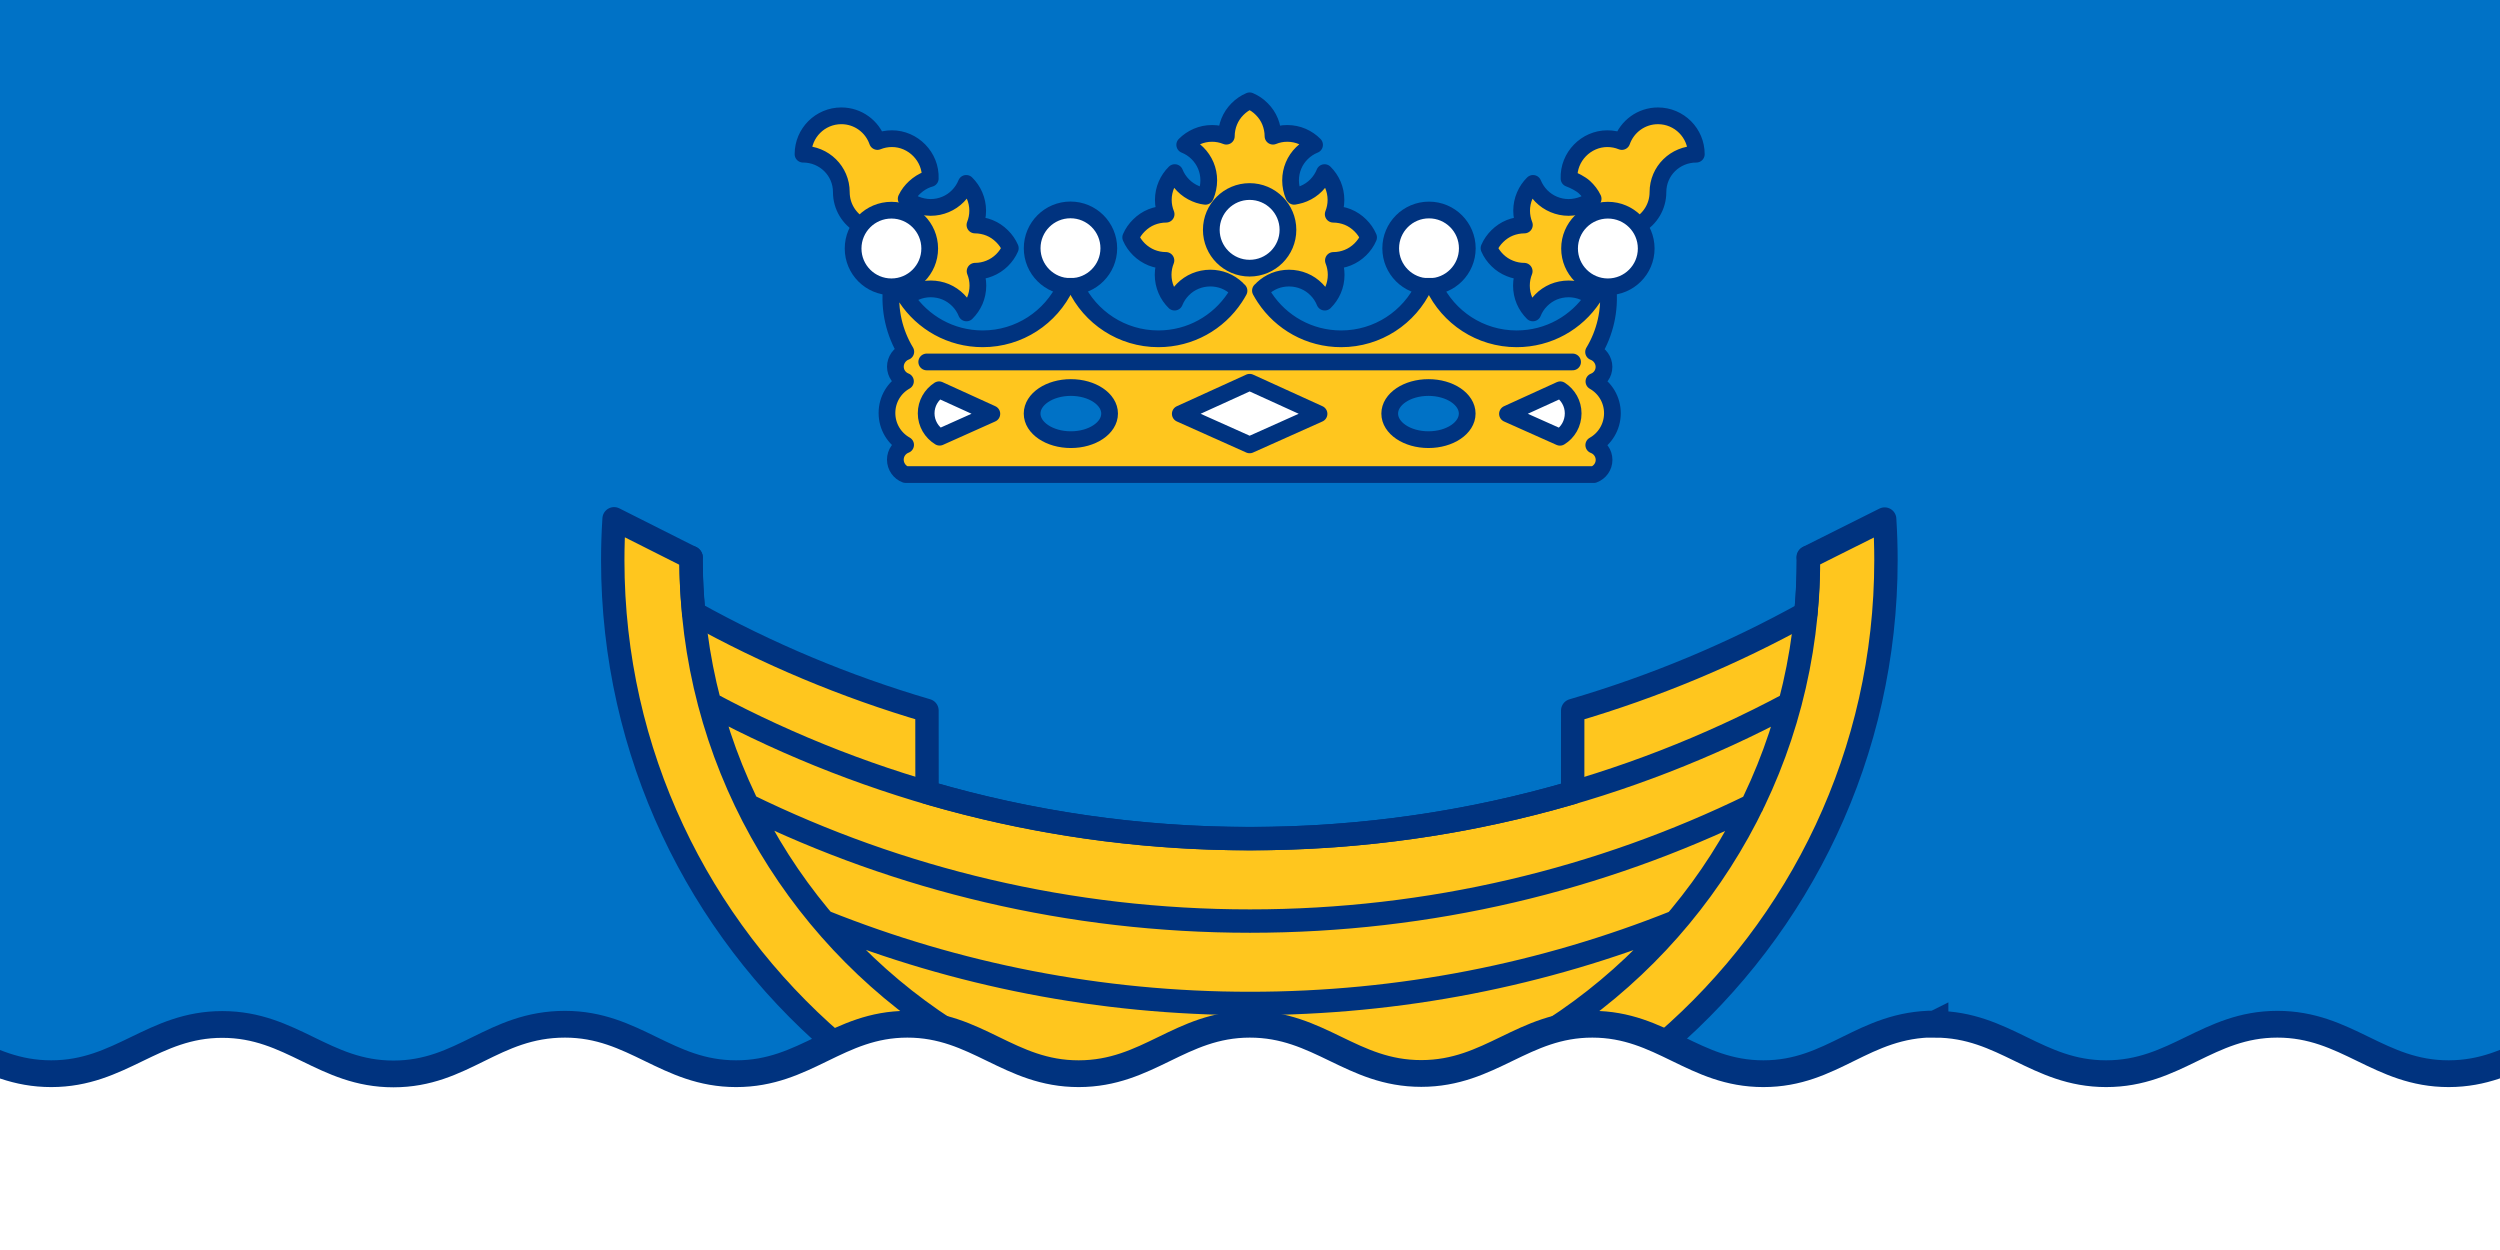
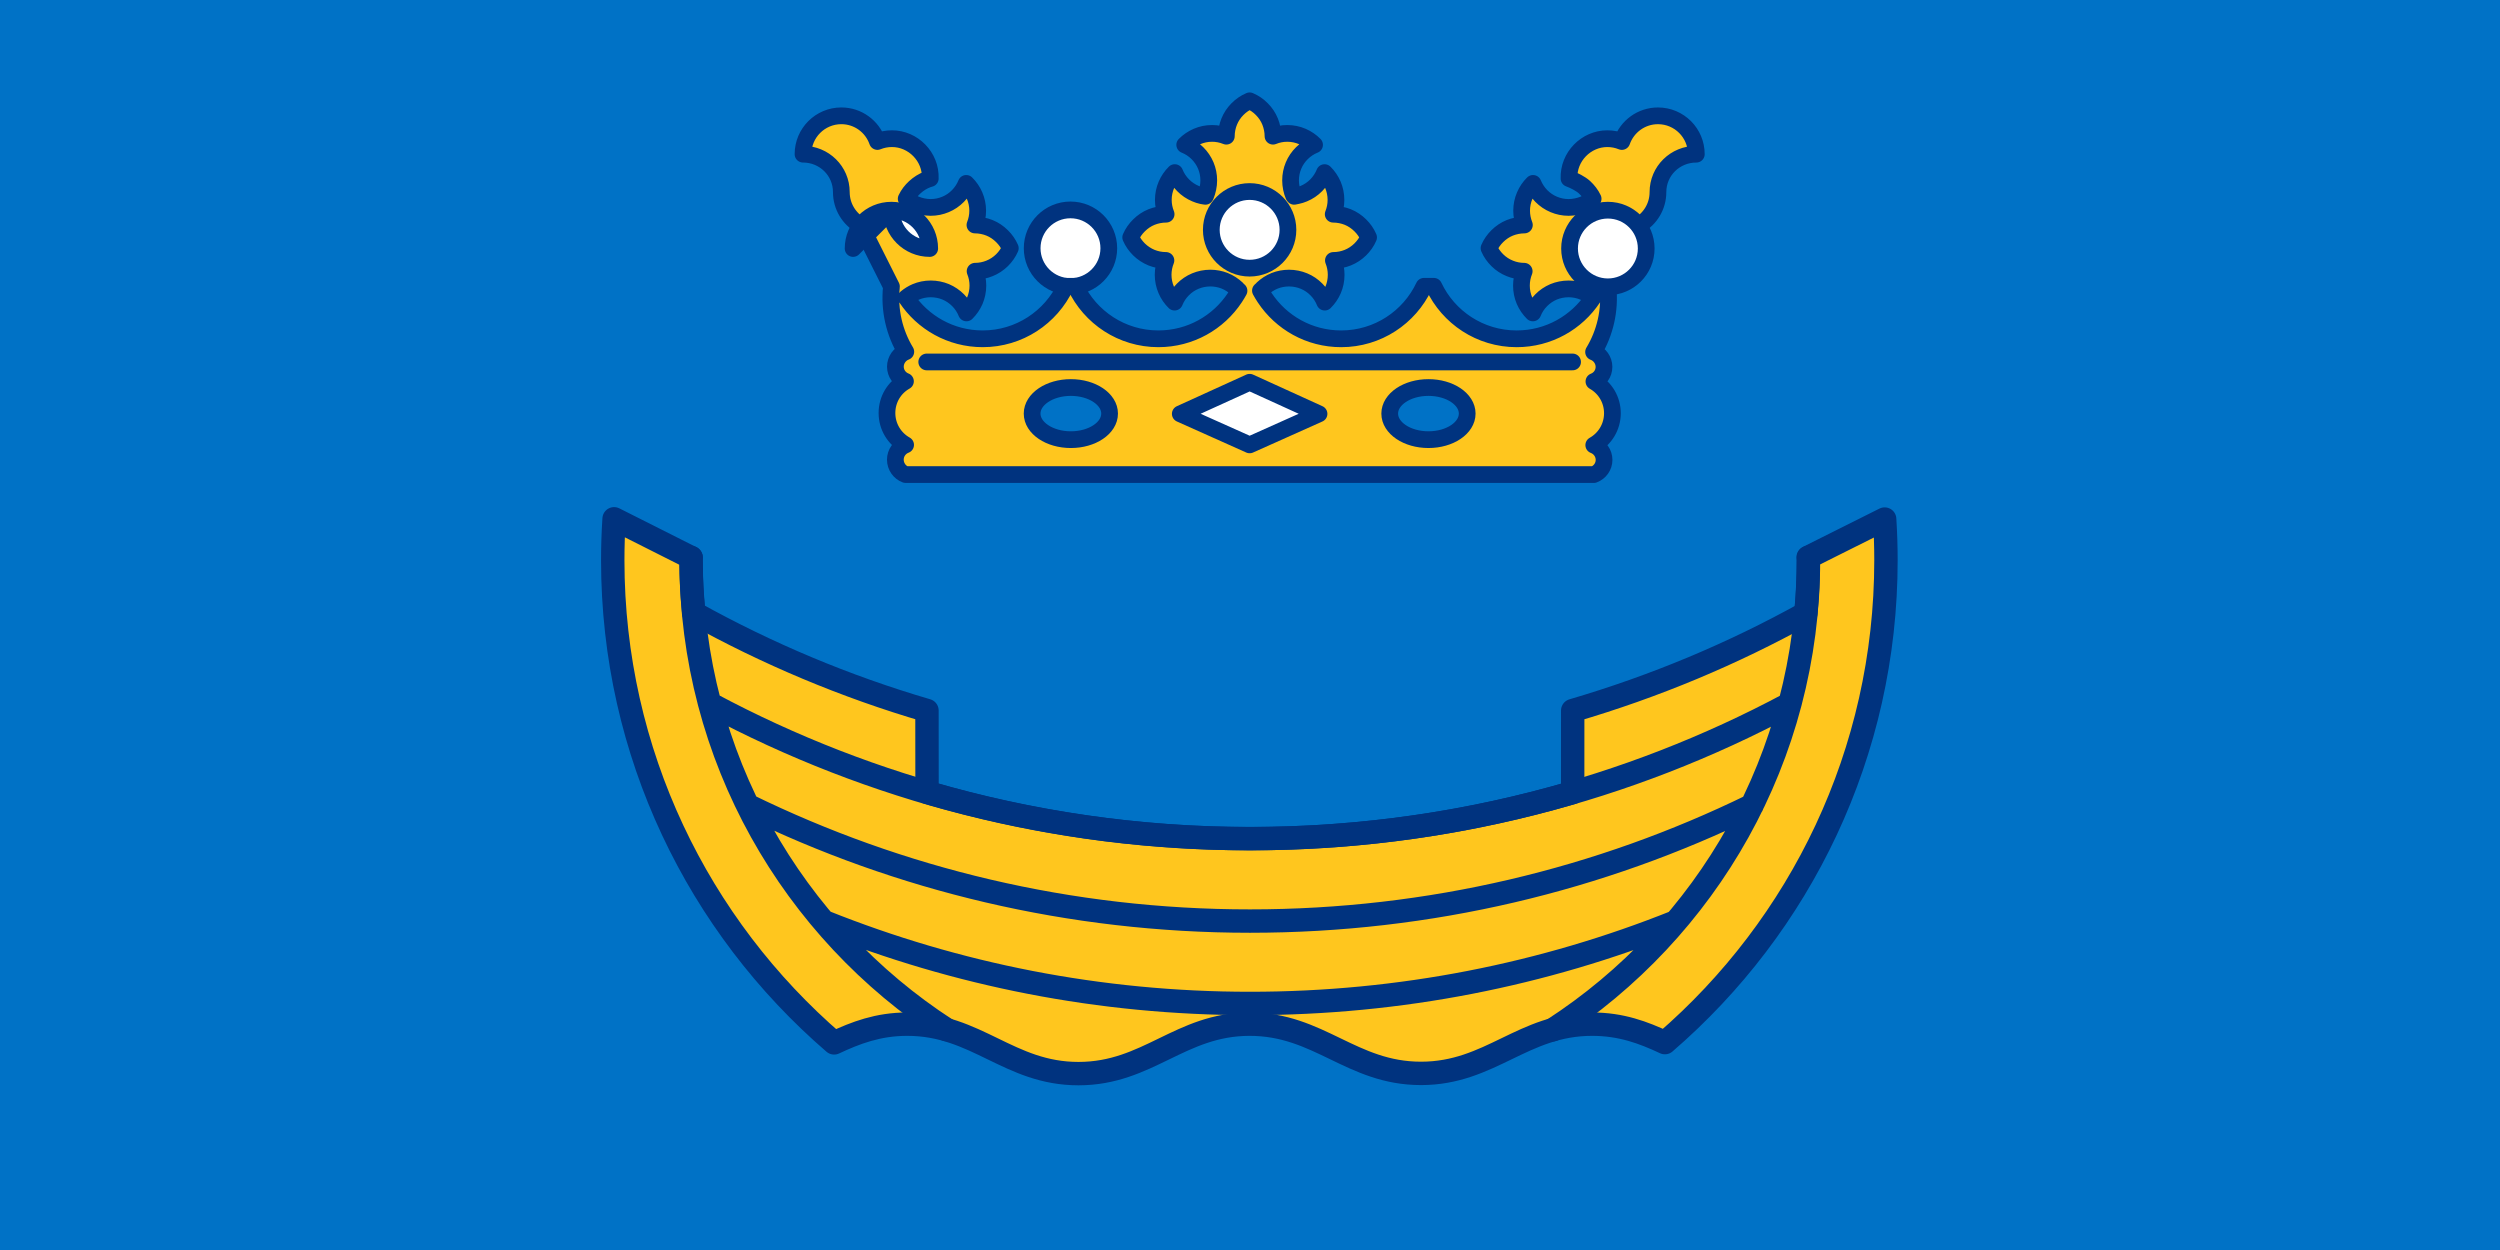
<svg xmlns="http://www.w3.org/2000/svg" width="1800" height="900" enable-background="new 0.003 -0.005 498 478" version="1.1" viewBox=".003 -.005 1800 900" xml:space="preserve">
  <path d="m1800.003 899.995v-900h-1800v900z" fill="#0072c6" stroke-miterlimit="3.864" stroke-width="0" />
  <g stroke="#00337f">
    <g transform="matrix(2.219,0,0,2.219,345.007,-92.951)" stroke-linecap="round" stroke-linejoin="round" stroke-miterlimit="3.864" stroke-width="7.589">
      <path d="m384.728 380.181c43.922-37.885 71.733-93.942 71.733-156.496 0-4.497-0.148-8.956-0.422-13.378l-24.83 12.421c0.011 0.31 0.063 0.633 0.063 0.956 0 5.801-0.275 11.527-0.807 17.179-23.7 13.179-49.126 23.799-75.646 31.575l-0.011 26.606c-33.215 9.738-68.367 14.955-104.737 14.955-36.357 0-71.534-5.291-104.749-15.017l-0.025-26.557c-26.582-7.788-51.921-18.47-75.671-31.674-0.534-5.652-0.894-11.279-0.894-17.067 0-0.31 0.049-0.571 0.049-0.87l-25.004-12.595c-0.285 4.447-0.435 8.943-0.435 13.465 0 62.579 27.873 118.698 71.832 156.583 6.956-3.267 14.272-6.074 23.7-6.074 22.57-0.011 33.028 16.061 55.598 16.048 22.52-0.011 32.954-16.011 55.461-16.048 22.594-0.039 33.09 15.986 55.685 15.974 22.532-0.011 33.003-15.999 55.536-15.974 9.415 0.011 16.62 2.72 23.576 5.987z" fill="#ffc61e" />
      <path d="m425.107 270.32c-52.157 27.886-111.73 43.686-175.004 43.686-63.299 0-122.909-15.825-175.078-43.723m337.984 32.954c-49.188 24.023-104.476 37.512-162.905 37.512-58.48 0-113.804-13.514-163.017-37.562m301.179 37.773c-42.717 17.104-89.334 26.52-138.162 26.52-48.791 0-95.383-9.403-138.075-26.482m39.624 34.966c-49.884-32.295-82.887-88.427-82.887-152.273v-0.919m362.553-0.039v0.956c0 63.895-33.053 120.064-82.999 152.347" fill="none" />
    </g>
-     <path transform="translate(.003 -.005)" d="m1393.195 737.283c-51.712 0-73.404 35.807-123.572 35.781-49.948 0-73.103-35.564-123.078-35.615-50.003-0.055-73.214 35.424-123.217 35.449-50.141 0.055-73.433-35.535-123.574-35.449-49.976 0.083-73.103 35.59-123.078 35.615-50.086 0.055-73.322-35.641-123.408-35.615-50.031 0.028-73.215 35.641-123.246 35.615-50.003 0-73.186-35.59-123.217-35.615-51.712 0-73.404 35.805-123.572 35.779-49.948 0-73.103-35.564-123.078-35.615-50.003-0.055-73.212 35.426-123.215 35.451-50.141 0.055-73.435-35.537-123.576-35.451v192.553h493.441v-0.166h986.391 492.947v-192.551c-49.976 0.083-73.103 35.59-123.078 35.615-50.086 0.055-73.321-35.641-123.406-35.615-50.031 0.028-73.215 35.641-123.246 35.615-50.003 0-73.186-35.59-123.217-35.615v-0.166z" fill="#fff" stroke-width="19.269" />
    <g transform="matrix(2.219,0,0,2.219,345.007,-92.951)" stroke-linecap="round" stroke-linejoin="round" stroke-miterlimit="3.864">
      <g stroke-width="5.428">
        <path d="m179.429 122.428c0-6.869 5.565-12.434 12.434-12.434 6.857 0 12.434 5.565 12.434 12.434s-5.577 12.434-12.434 12.434c-6.869 0-12.434-5.565-12.434-12.434z" fill="#fff" />
-         <path d="m320.62 122.458c0-6.869-5.565-12.434-12.434-12.434-6.857 0-12.421 5.565-12.421 12.434 0 6.869 5.565 12.434 12.421 12.434 6.869 0 12.434-5.565 12.434-12.434z" fill="#fff" />
-         <path d="m145.21 159.328h209.56" fill="none" />
        <path d="m376.195 115.03c3.751-2.137 6.285-6.173 6.285-10.807 0-6.869 5.577-12.309 12.446-12.309 0-6.869-5.565-12.446-12.434-12.446-5.428 0-10.024 3.478-11.726 8.335-1.441-0.596-3.056-0.919-4.72-0.919-6.857 0-12.682 5.838-12.421 12.931 1.553 0.559 3.801 1.702 4.993 2.795 1.155 1.068 2.149 2.335 2.832 3.776-0.907 0.733-1.9 1.329-2.981 1.789-1.49 0.633-3.254 1.019-4.981 1.019-1.702 0-3.316-0.349-4.795-0.969-1.528-0.633-2.894-1.565-4.049-2.733-1.143-1.168-2.062-2.559-2.695-4.099-1.13 1.118-2.062 2.472-2.695 3.962-0.646 1.503-1.006 3.167-1.006 4.906 0 1.64 0.324 3.192 0.894 4.633-1.64 0-3.292 0.349-4.733 0.919-1.54 0.621-2.882 1.553-4.049 2.695-1.13 1.118-2.05 2.422-2.695 3.913 0.646 1.49 1.553 2.77 2.695 3.9 1.155 1.143 2.546 2.062 4.087 2.671 1.428 0.584 2.994 0.907 4.633 0.907-0.571 1.428-0.894 3.018-0.894 4.658 0 1.739 0.349 3.391 0.994 4.906 0.646 1.49 1.565 2.832 2.708 3.962 0.621-1.553 1.54-2.944 2.695-4.099 1.143-1.168 2.521-2.099 4.037-2.745 1.478-0.609 3.167-0.956 4.869-0.956 1.714 0 3.354 0.349 4.844 0.981 1.106 0.472 2.174 1.13 3.093 1.888-5.316 8.037-14.434 13.328-24.793 13.328-11.887 0-22.135-6.968-26.88-17.042h-3.192c-4.745 10.074-15.005 17.042-26.88 17.042-10.359 0-19.477-5.291-24.793-13.328-0.484-0.745-0.956-1.515-1.391-2.31 0.148-0.148 0.285-0.25 0.435-0.385 0.099-0.098 0.162-0.211 0.261-0.299 1.118-1.043 2.497-1.925 3.938-2.509 1.416-0.559 3.018-0.87 4.633-0.87 1.702 0 3.391 0.348 4.869 0.969 1.528 0.633 2.894 1.565 4.037 2.733 1.155 1.155 2.074 2.546 2.695 4.099 1.143-1.118 2.062-2.472 2.708-3.962 0.646-1.503 0.994-3.167 0.994-4.906 0-1.64-0.324-3.229-0.894-4.658 1.64 0 3.205-0.324 4.633-0.894 1.54-0.621 2.931-1.54 4.087-2.683 1.143-1.13 2.062-2.41 2.695-3.9-0.633-1.49-1.565-2.795-2.695-3.913-1.168-1.143-2.509-2.074-4.049-2.695-1.428-0.571-3.093-0.919-4.733-0.919 0.571-1.441 0.894-2.994 0.894-4.633 0-1.739-0.36-3.403-0.994-4.906-0.646-1.49-1.577-2.845-2.708-3.962-0.621 1.54-1.553 2.944-2.695 4.099-1.143 1.168-2.521 2.099-4.049 2.733-0.683 0.299-1.416 0.509-2.161 0.671-0.36 0.088-0.584 0.148-0.944 0.197l-0.173-0.197c-0.633-1.49-1.006-3.254-1.006-4.969 0-1.702 0.334-3.329 0.956-4.807 0.633-1.528 1.577-2.894 2.733-4.037 1.168-1.155 2.559-2.074 4.099-2.695-1.118-1.143-2.472-2.062-3.962-2.708-1.503-0.646-3.155-1.006-4.906-1.006-1.64 0-3.192 0.324-4.621 0.907 0-1.64-0.36-3.304-0.932-4.733-0.621-1.54-1.54-2.894-2.695-4.049-1.118-1.143-2.459-2.062-3.95-2.695-1.49 0.633-2.82 1.553-3.95 2.695-1.143 1.155-2.062 2.509-2.683 4.049-0.584 1.428-0.932 3.093-0.932 4.733-1.428-0.584-2.994-0.907-4.633-0.907-1.739 0-3.391 0.36-4.894 1.006-1.49 0.646-2.845 1.565-3.975 2.708 1.553 0.621 2.944 1.54 4.111 2.695 1.155 1.143 2.087 2.509 2.733 4.037 0.621 1.478 0.956 3.105 0.956 4.807 0 1.714-0.385 3.478-1.006 4.969l-0.099 0.197c-0.373-0.049-0.733-0.113-1.093-0.186-0.745-0.162-1.403-0.385-2.099-0.683-1.515-0.633-2.894-1.565-4.037-2.733-1.155-1.155-2.074-2.559-2.695-4.099-1.143 1.118-2.062 2.472-2.708 3.962-0.646 1.503-1.006 3.167-1.006 4.906 0 1.64 0.324 3.192 0.907 4.633-1.64 0-3.304 0.349-4.733 0.919-1.54 0.621-2.894 1.553-4.049 2.695-1.143 1.118-2.062 2.422-2.708 3.913 0.646 1.49 1.565 2.77 2.695 3.9 1.168 1.143 2.559 2.062 4.087 2.683 1.441 0.571 3.006 0.894 4.646 0.894-0.571 1.428-0.907 3.018-0.907 4.658 0 1.739 0.36 3.403 1.006 4.906 0.633 1.49 1.565 2.845 2.708 3.962 0.621-1.553 1.54-2.944 2.695-4.099 1.143-1.168 2.509-2.099 4.037-2.733 1.478-0.621 3.167-0.969 4.857-0.969 1.615 0 3.229 0.31 4.646 0.87 1.441 0.584 2.82 1.466 3.938 2.509 0.088 0.088 0.162 0.197 0.261 0.299 0.137 0.137 0.334 0.285 0.472 0.435-0.422 0.77-0.882 1.528-1.367 2.261-5.316 8.037-14.434 13.328-24.793 13.328-11.875 0-22.135-6.968-26.88-17.042h-3.254c-4.757 10.074-15.005 17.042-26.88 17.042-10.359 0-19.477-5.291-24.793-13.328 0.919-0.758 1.975-1.416 3.081-1.888 1.49-0.633 3.13-0.981 4.857-0.981 1.702 0 3.379 0.349 4.857 0.956 1.528 0.646 2.894 1.577 4.049 2.745 1.143 1.155 2.074 2.546 2.695 4.099 1.13-1.13 2.062-2.472 2.708-3.962 0.633-1.515 0.994-3.167 0.994-4.906 0-1.64-0.324-3.229-0.907-4.658 1.64 0 3.205-0.324 4.646-0.907 1.54-0.609 2.919-1.528 4.087-2.671 1.13-1.13 2.05-2.41 2.695-3.9-0.646-1.49-1.565-2.795-2.708-3.913-1.155-1.143-2.509-2.074-4.049-2.695-1.428-0.571-3.081-0.919-4.72-0.919 0.571-1.441 0.894-2.994 0.894-4.633 0-1.739-0.36-3.403-1.006-4.906-0.646-1.49-1.565-2.845-2.708-3.962-0.621 1.54-1.54 2.932-2.695 4.099-1.143 1.168-2.509 2.099-4.037 2.733-1.478 0.621-3.105 0.969-4.807 0.969-1.714 0-3.478-0.385-4.969-1.019-1.081-0.46-2.087-1.056-2.981-1.789 0.683-1.441 1.627-2.658 2.782-3.726 1.193-1.093 2.633-2.025 4.186-2.584 0.275-0.113 0.559-0.186 0.845-0.261 0.275-7.093-5.577-12.931-12.434-12.931-1.664 0-3.254 0.324-4.708 0.919-1.689-4.857-6.285-8.335-11.713-8.335-6.869 0-12.434 5.577-12.434 12.446 6.857 0 12.434 5.441 12.434 12.309 0 4.633 2.534 8.67 6.298 10.807l9.962 19.837c0 0.039 0 0.074-0.012 0.123-0.795 7.627 0.994 14.93 4.67 21.029-1.95 0.708-3.379 2.646-3.379 4.844 0 2.161 1.354 4.012 3.267 4.745-3.615 2.025-6 5.863-6 10.297 0 4.447 2.434 8.31 6.049 10.335-1.938 0.72-3.329 2.608-3.329 4.795 0 2.186 1.379 4.124 3.316 4.832l223.31 0.011c1.938-0.72 3.329-2.584 3.329-4.77 0-2.186-1.403-4.074-3.341-4.795 3.615-2.025 6.049-5.9 6.049-10.335 0-4.434-2.397-8.273-5.999-10.31 1.913-0.72 3.267-2.571 3.267-4.733 0-2.199-1.428-4.136-3.379-4.844 3.677-6.099 5.465-13.403 4.67-21.029-0.011-0.049-0.011-0.088-0.011-0.137z" fill="#ffc61e" />
        <path d="m378.667 122.518c0-6.869-5.565-12.434-12.434-12.434-6.857 0-12.434 5.565-12.434 12.434s5.577 12.434 12.434 12.434c6.869 0 12.434-5.565 12.434-12.434z" fill="#fff" />
-         <path d="m121.331 122.518c0-6.869 5.565-12.434 12.434-12.434 6.857 0 12.421 5.565 12.421 12.434s-5.565 12.434-12.421 12.434c-6.869 0-12.434-5.565-12.434-12.434z" fill="#fff" />
+         <path d="m121.331 122.518c0-6.869 5.565-12.434 12.434-12.434 6.857 0 12.421 5.565 12.421 12.434c-6.869 0-12.434-5.565-12.434-12.434z" fill="#fff" />
        <path d="m295.446 176.084c0-4.67 5.627-8.459 12.57-8.459 6.944 0 12.57 3.789 12.57 8.459 0 4.67-5.627 8.459-12.57 8.459-6.944 0-12.57-3.789-12.57-8.459z" fill="#0072c6" />
      </g>
      <g fill="#fff">
        <path d="m227.492 176.163 22.508 10.074 22.506-10.074-22.506-10.248z" stroke-width="5.429" style="paint-order:markers fill stroke" />
-         <path d="m350.683 183.77-17.03-7.602 17.129-7.813c2.509 1.615 4.186 4.434 4.186 7.652 0 3.279-1.677 6.173-4.285 7.763z" stroke-width="5.428" />
-         <path d="m149.405 183.745 16.943-7.589-17.129-7.801c-2.509 1.615-4.186 4.434-4.186 7.639 0 3.292 1.764 6.161 4.372 7.751z" stroke-width="5.428" />
      </g>
      <g stroke-width="5.428">
        <path d="m179.414 176.084c0-4.67 5.627-8.459 12.57-8.459 6.944 0 12.57 3.789 12.57 8.459 0 4.67-5.627 8.459-12.57 8.459-6.944 0-12.57-3.789-12.57-8.459z" fill="#0072c6" />
        <path d="m237.557 116.465c0-6.869 5.565-12.434 12.434-12.434 6.857 0 12.434 5.565 12.434 12.434 0 6.869-5.577 12.434-12.434 12.434-6.869 0-12.434-5.565-12.434-12.434z" fill="#fff" />
        <path d="m145.221 159.328h209.56" fill="none" />
      </g>
    </g>
  </g>
</svg>